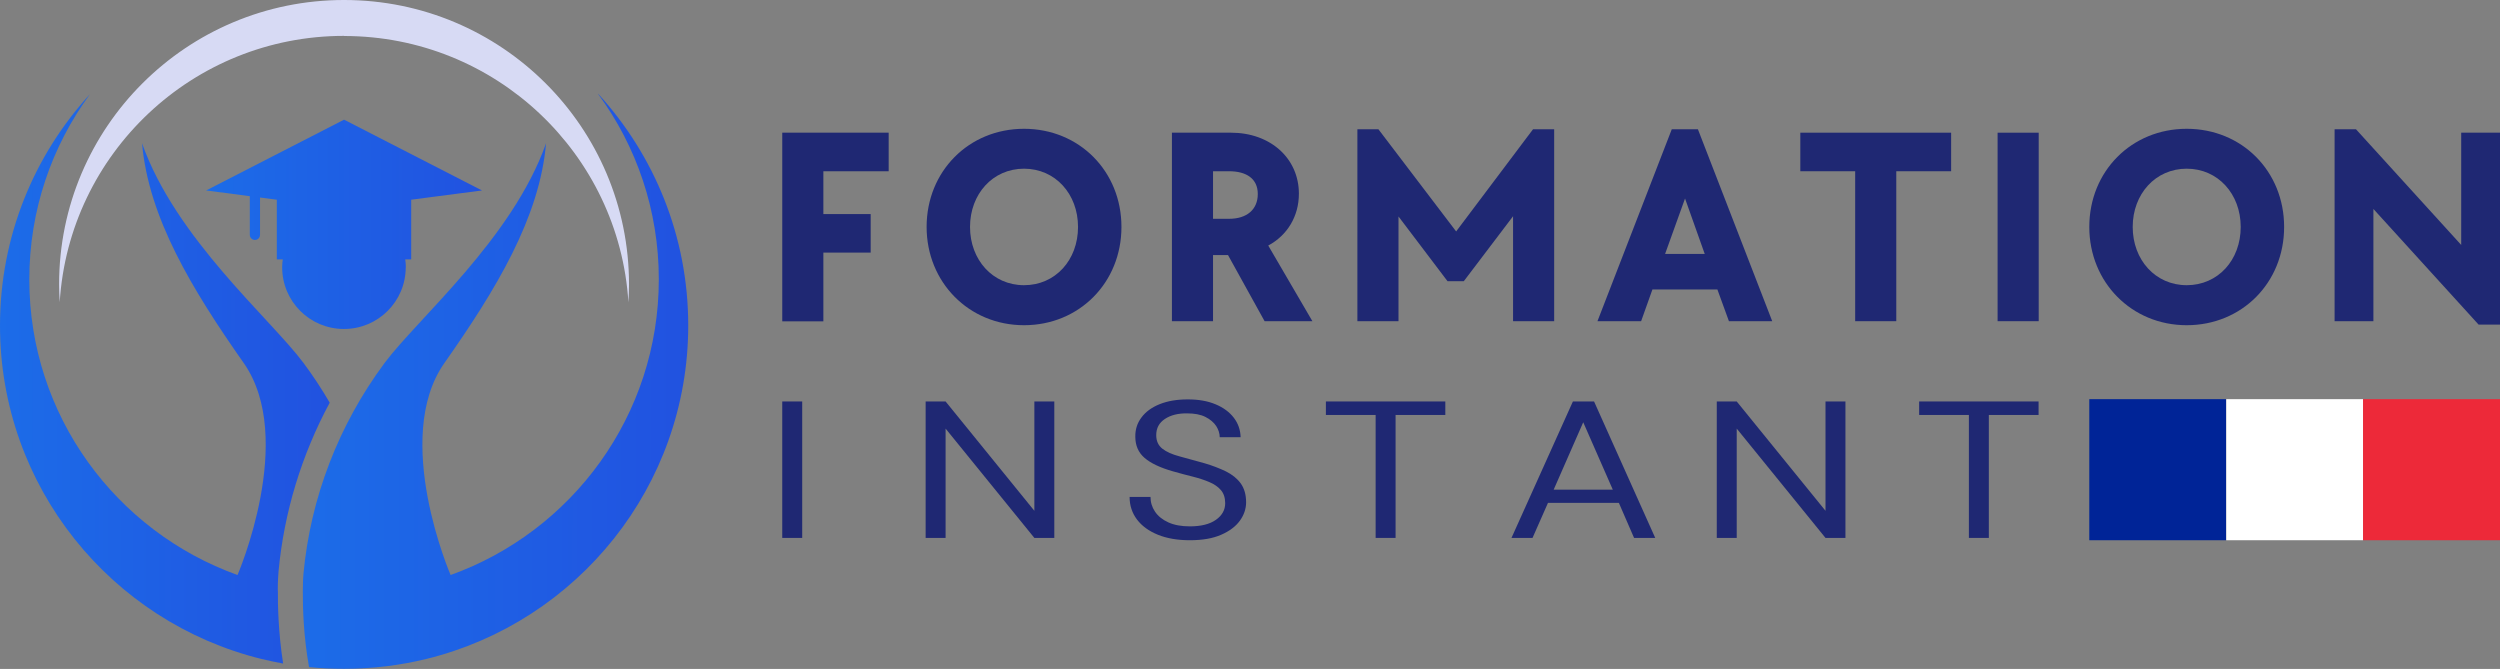
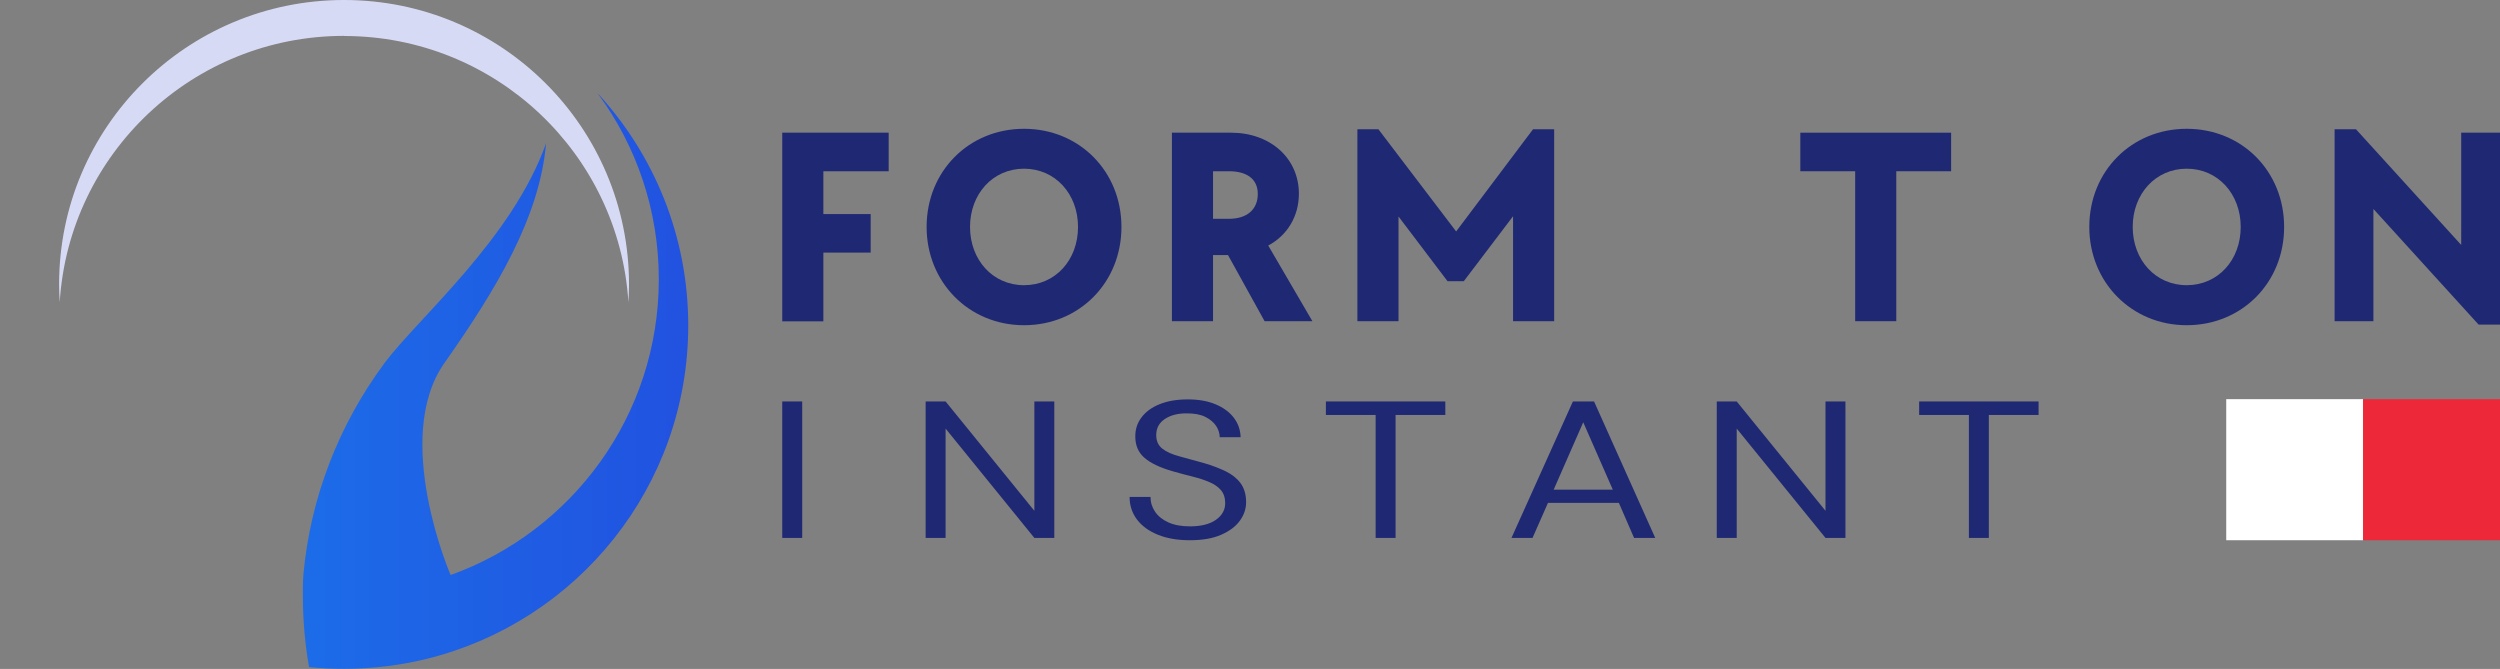
<svg xmlns="http://www.w3.org/2000/svg" xmlns:xlink="http://www.w3.org/1999/xlink" id="Calque_2" viewBox="0 0 205.56 55">
  <rect x="0" y="0" width="205.56" height="55" fill="#808080" stroke="none" />
  <defs>
    <style>.cls-1{fill:#1f2873;}.cls-2{fill:#fff;}.cls-3{fill:url(#Dégradé_sans_nom_2-2);}.cls-4{fill:url(#Dégradé_sans_nom_2);}.cls-5{fill:#002497;}.cls-6{fill:url(#Dégradé_sans_nom_2-3);}.cls-7{fill:#ed2939;}.cls-8{fill:#d7daf4;}</style>
    <linearGradient id="Dégradé_sans_nom_2" x1="16.95" y1="18.44" x2="39.63" y2="18.44" gradientUnits="userSpaceOnUse">
      <stop offset="0" stop-color="#1c6ce8" />
      <stop offset="1" stop-color="#2152e0" />
    </linearGradient>
    <linearGradient id="Dégradé_sans_nom_2-2" x1="24.89" y1="31.37" x2="56.58" y2="31.37" xlink:href="#Dégradé_sans_nom_2" />
    <linearGradient id="Dégradé_sans_nom_2-3" x1="0" y1="31.14" x2="27.12" y2="31.14" xlink:href="#Dégradé_sans_nom_2" />
  </defs>
  <g id="Calque_1-2">
    <g>
      <path class="cls-8" d="M28.29,2.95C15.85,2.95,5.67,12.63,4.91,24.85c-.03-.49-.05-.98-.05-1.48C4.86,10.46,15.35,0,28.29,0s23.43,10.46,23.43,23.38c0,.5-.02,.99-.05,1.48-.76-12.22-10.94-21.9-23.38-21.9" />
      <g>
-         <path class="cls-4" d="M33.37,21.98c0-.22-.02-.44-.05-.65h.49v-4.91l5.82-.76-11.34-5.82-11.34,5.82,3.59,.47v3.18c0,.23,.19,.42,.42,.42s.42-.19,.42-.42v-3.07l1.38,.18v4.91h.49c-.03,.21-.05,.43-.05,.65,0,2.8,2.27,5.07,5.08,5.07s5.08-2.27,5.08-5.07Z" />
        <path class="cls-3" d="M49.18,7.73c3.14,4.27,4.99,9.54,4.99,15.24,0,11.19-7.14,20.73-17.12,24.31,0,0-4.86-11.24-.51-17.43,4.27-6.07,7.83-11.96,8.36-18.07-2.76,7.83-10.59,14.45-13.28,18.07-3.78,5.09-6.09,11.09-6.67,17.35-.02,.2-.05,.68-.05,1.37-.01,1.43,.06,3.75,.51,6.28,.95,.1,1.91,.14,2.89,.14,2.34,0,4.62-.28,6.8-.82,12.34-3.04,21.49-14.16,21.49-27.41,0-7.34-2.81-14.02-7.4-19.04Z" />
      </g>
-       <path class="cls-6" d="M22.84,48.56c0-.74,.04-1.28,.06-1.55,.45-4.87,1.89-9.59,4.21-13.9-.65-1.12-1.37-2.21-2.15-3.26-2.69-3.62-10.53-10.25-13.28-18.07,.53,6.11,4.1,12,8.36,18.07,4.35,6.19-.51,17.43-.51,17.43C9.55,43.7,2.41,34.17,2.41,22.98c0-5.7,1.85-10.97,4.99-15.24C2.81,12.75,0,19.43,0,26.77c0,13.25,9.15,24.37,21.49,27.41,.59,.14,1.19,.27,1.79,.38-.4-2.57-.44-4.83-.43-6" />
    </g>
    <g>
      <g>
        <path class="cls-1" d="M73.07,10.91v3.17h-5.37v3.52h3.89v3.17h-3.89v5.65h-3.38V10.91h8.75Z" />
        <path class="cls-1" d="M76.19,18.66c0-4.58,3.47-8.07,8.01-8.07s8.01,3.49,8.01,8.07-3.47,8.08-8.01,8.08-8.01-3.54-8.01-8.08Zm12.45,0c0-2.71-1.87-4.79-4.44-4.79s-4.44,2.08-4.44,4.79,1.87,4.79,4.44,4.79,4.44-2.06,4.44-4.79Z" />
        <path class="cls-1" d="M101.22,10.91c3.24,0,5.58,2.11,5.58,5.02,0,1.85-.95,3.42-2.52,4.26l3.63,6.22h-3.93l-3.01-5.44h-1.23v5.44h-3.38V10.91h4.86Zm2.2,5.04c0-1.27-.95-1.87-2.36-1.87h-1.32v3.91h1.32c1.46,0,2.36-.76,2.36-2.04Z" />
        <path class="cls-1" d="M113.34,10.63l6.39,8.4,6.32-8.4h1.74v15.78h-3.38v-8.63l-4.05,5.34h-1.34l-4.03-5.32v8.61h-3.38V10.63h1.74Z" />
-         <path class="cls-1" d="M139.61,10.63l6.11,15.78h-3.56l-.95-2.61h-5.34l-.93,2.61h-3.59l6.11-15.78h2.15Zm-1.06,5.69l-1.64,4.56h3.26l-1.62-4.56Z" />
        <path class="cls-1" d="M148.03,14.08v-3.17h12.4v3.17h-4.51v12.33h-3.38V14.08h-4.51Z" />
-         <path class="cls-1" d="M167.63,10.91v15.5h-3.38V10.91h3.38Z" />
        <path class="cls-1" d="M171.79,18.66c0-4.58,3.47-8.07,8.01-8.07s8.01,3.49,8.01,8.07-3.47,8.08-8.01,8.08-8.01-3.54-8.01-8.08Zm12.45,0c0-2.71-1.87-4.79-4.44-4.79s-4.44,2.08-4.44,4.79,1.87,4.79,4.44,4.79,4.44-2.06,4.44-4.79Z" />
        <path class="cls-1" d="M195.15,26.41h-3.19V10.63h1.76l8.65,9.51V10.91h3.19v15.78h-1.76l-8.65-9.51v9.23Z" />
      </g>
      <g>
        <g>
          <path class="cls-1" d="M64.32,44.23v-11.22h1.64v11.22h-1.64Z" />
-           <path class="cls-1" d="M76.11,44.23v-11.22h1.64l7.3,8.99v-8.99h1.64v11.22h-1.64l-7.3-8.99v8.99h-1.64Z" />
+           <path class="cls-1" d="M76.11,44.23v-11.22h1.64l7.3,8.99v-8.99h1.64v11.22h-1.64l-7.3-8.99v8.99Z" />
          <path class="cls-1" d="M97.83,44.42c-1,0-1.88-.15-2.62-.45-.74-.3-1.32-.72-1.72-1.25-.4-.53-.61-1.15-.61-1.86h1.72c0,.44,.12,.84,.37,1.21,.25,.37,.61,.66,1.09,.88,.48,.22,1.07,.33,1.77,.33,.93,0,1.64-.18,2.15-.54s.76-.82,.76-1.36c0-.45-.12-.81-.35-1.08-.23-.27-.55-.49-.95-.66-.4-.17-.85-.32-1.37-.45-.52-.13-1.05-.27-1.61-.43-1.06-.3-1.84-.67-2.35-1.11-.51-.44-.76-1.02-.76-1.74-.01-.6,.16-1.13,.51-1.59,.35-.47,.85-.83,1.5-1.09,.65-.26,1.41-.39,2.3-.39s1.63,.13,2.28,.4c.65,.27,1.15,.64,1.51,1.11,.36,.47,.54,1,.56,1.6h-1.72c0-.31-.1-.62-.29-.92-.2-.3-.49-.55-.89-.75s-.9-.29-1.5-.29c-.74-.01-1.35,.14-1.83,.46s-.71,.76-.71,1.33c0,.48,.17,.85,.5,1.11,.33,.26,.8,.47,1.4,.63,.6,.17,1.29,.36,2.07,.57,.65,.19,1.24,.42,1.76,.67,.52,.26,.93,.59,1.22,.99,.29,.41,.44,.92,.44,1.55,0,.53-.17,1.04-.51,1.51s-.85,.86-1.54,1.16c-.68,.3-1.54,.45-2.57,.45Z" />
          <path class="cls-1" d="M113.11,44.23v-10.11h-4.09v-1.11h9.82v1.11h-4.09v10.11h-1.64Z" />
          <path class="cls-1" d="M124.28,44.23l5.05-11.22h1.74l5.03,11.22h-1.74l-1.25-2.88h-5.83l-1.27,2.88h-1.72Zm3.48-3.97h4.85l-2.43-5.54-2.43,5.54Z" />
          <path class="cls-1" d="M141.16,44.23v-11.22h1.64l7.3,8.99v-8.99h1.64v11.22h-1.64l-7.3-8.99v8.99h-1.64Z" />
          <path class="cls-1" d="M161.89,44.23v-10.11h-4.09v-1.11h9.82v1.11h-4.09v10.11h-1.64Z" />
        </g>
        <g>
-           <path class="cls-5" d="M171.79,32.82h11.26v11.6h-11.26v-11.6Z" />
          <path class="cls-2" d="M183.05,32.82h11.25v11.6h-11.25v-11.6Z" />
          <path class="cls-7" d="M194.3,32.82h11.26v11.6h-11.26v-11.6Z" />
        </g>
      </g>
    </g>
  </g>
</svg>